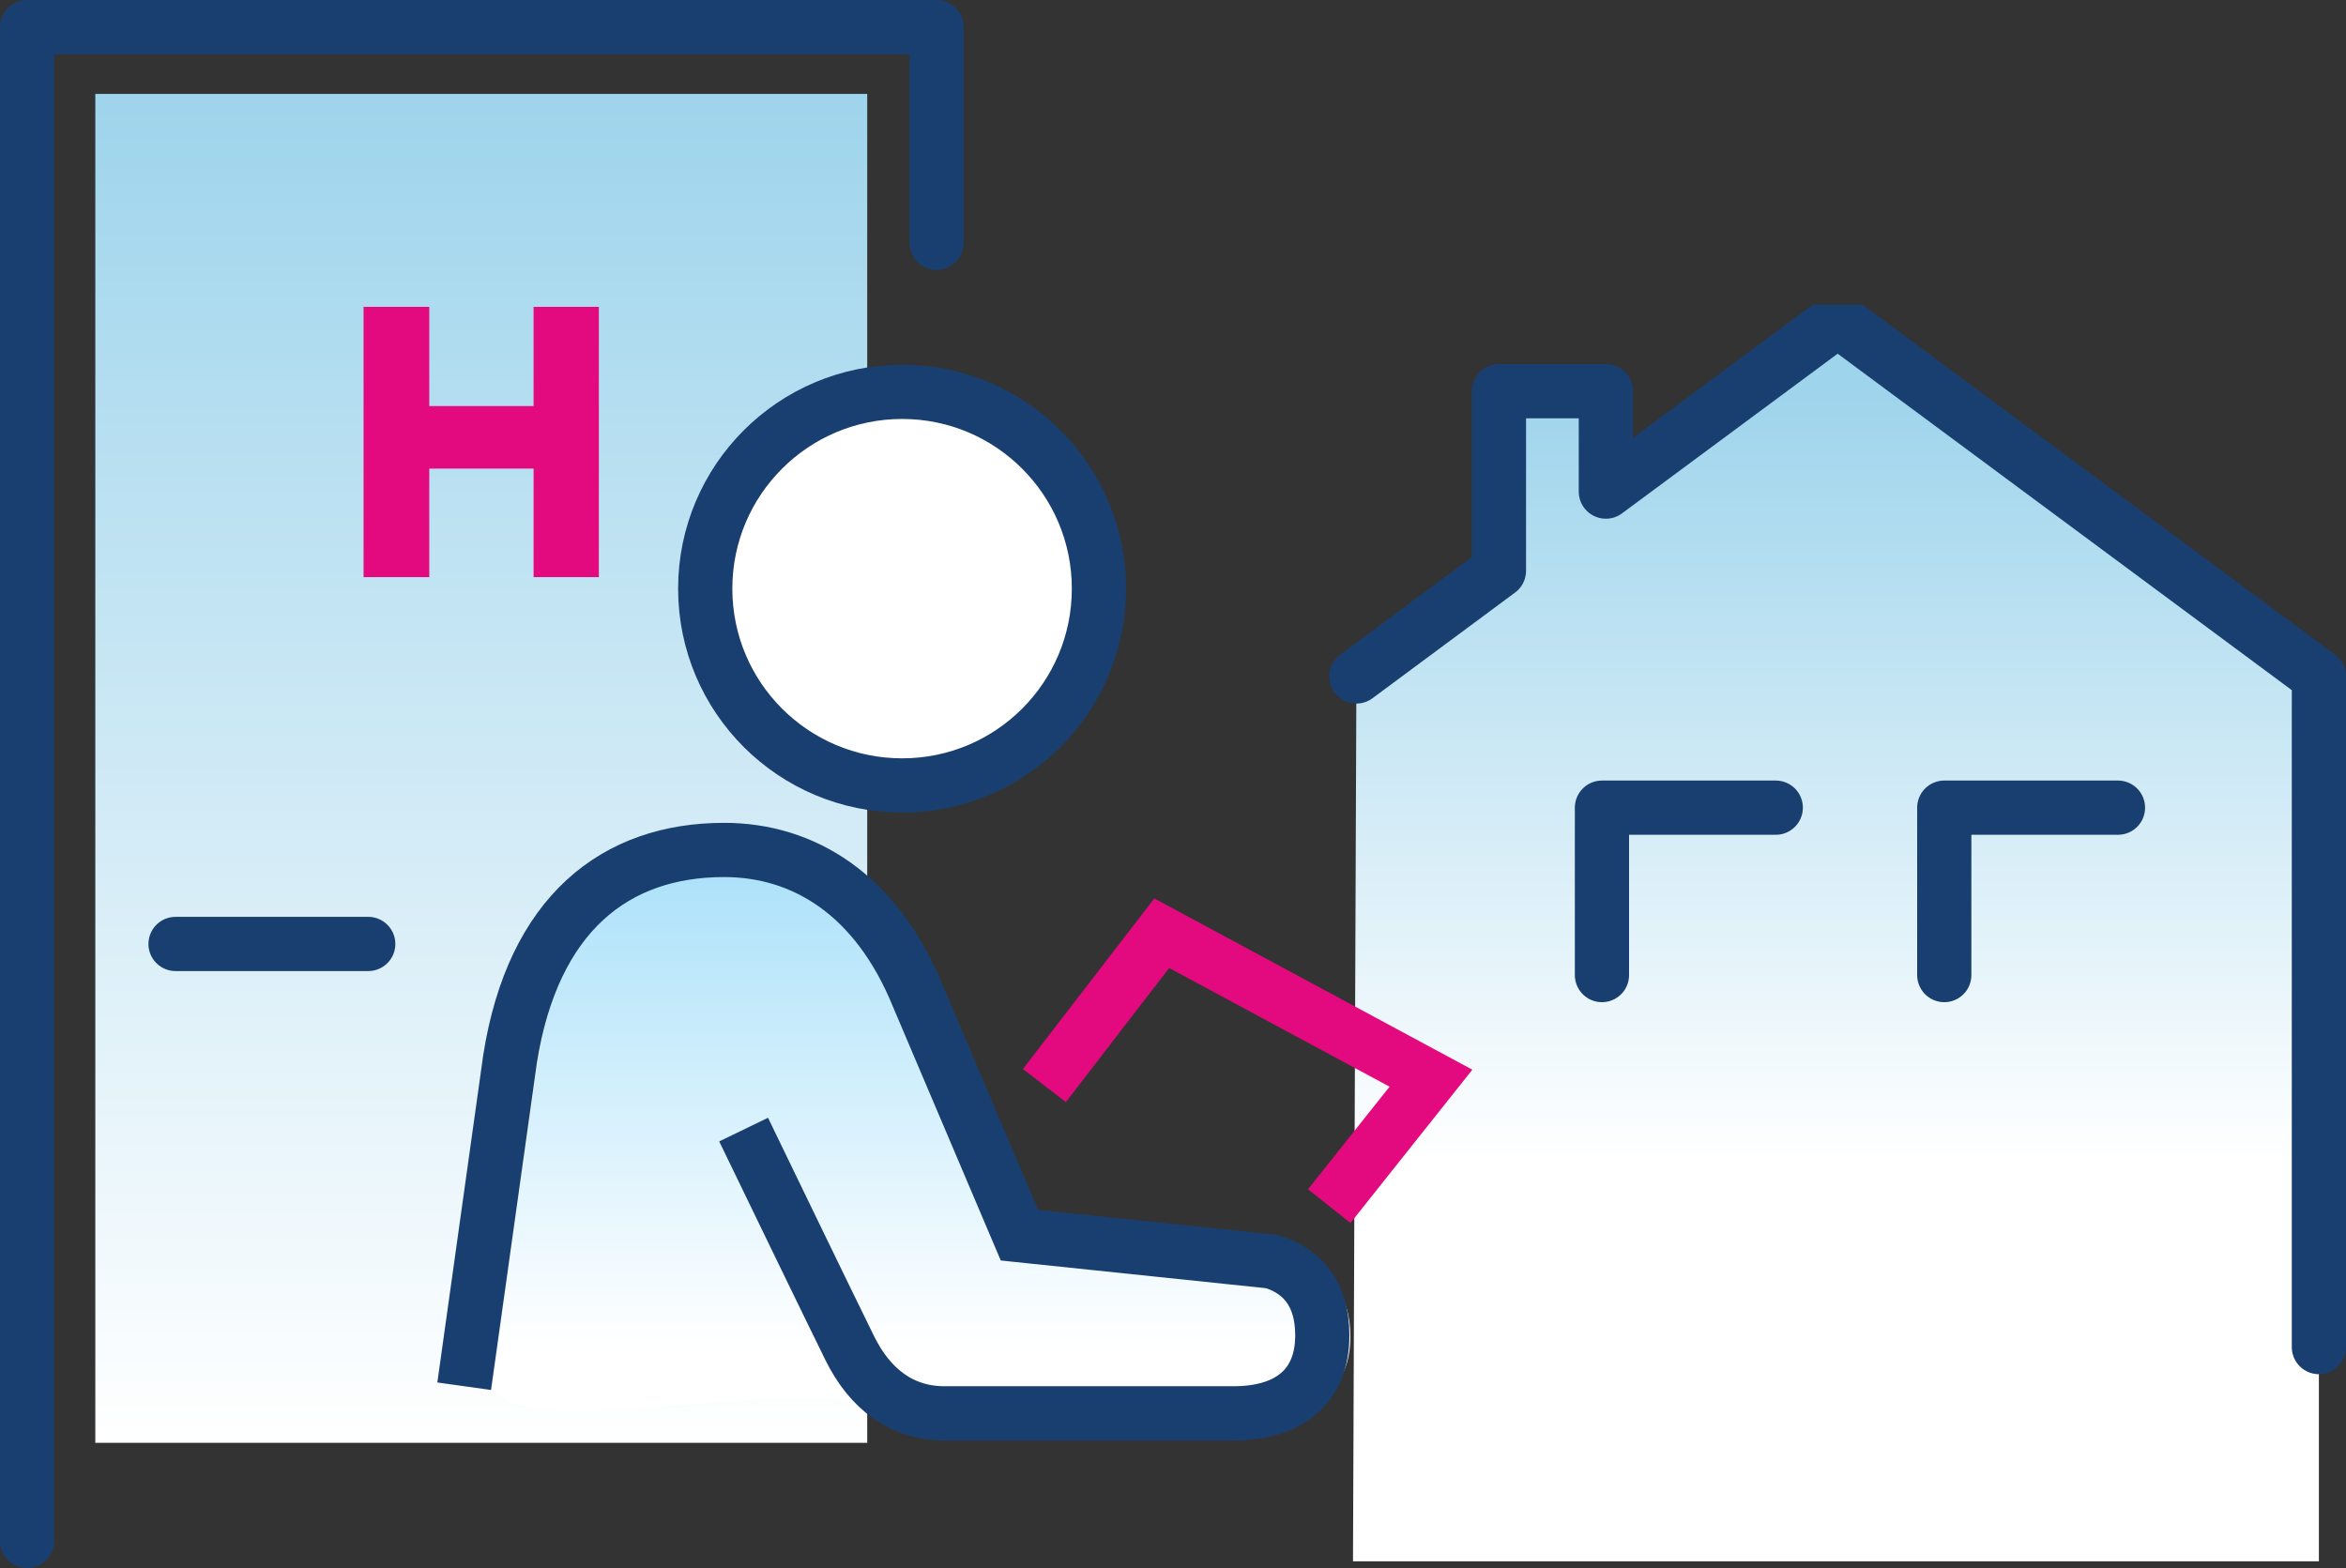
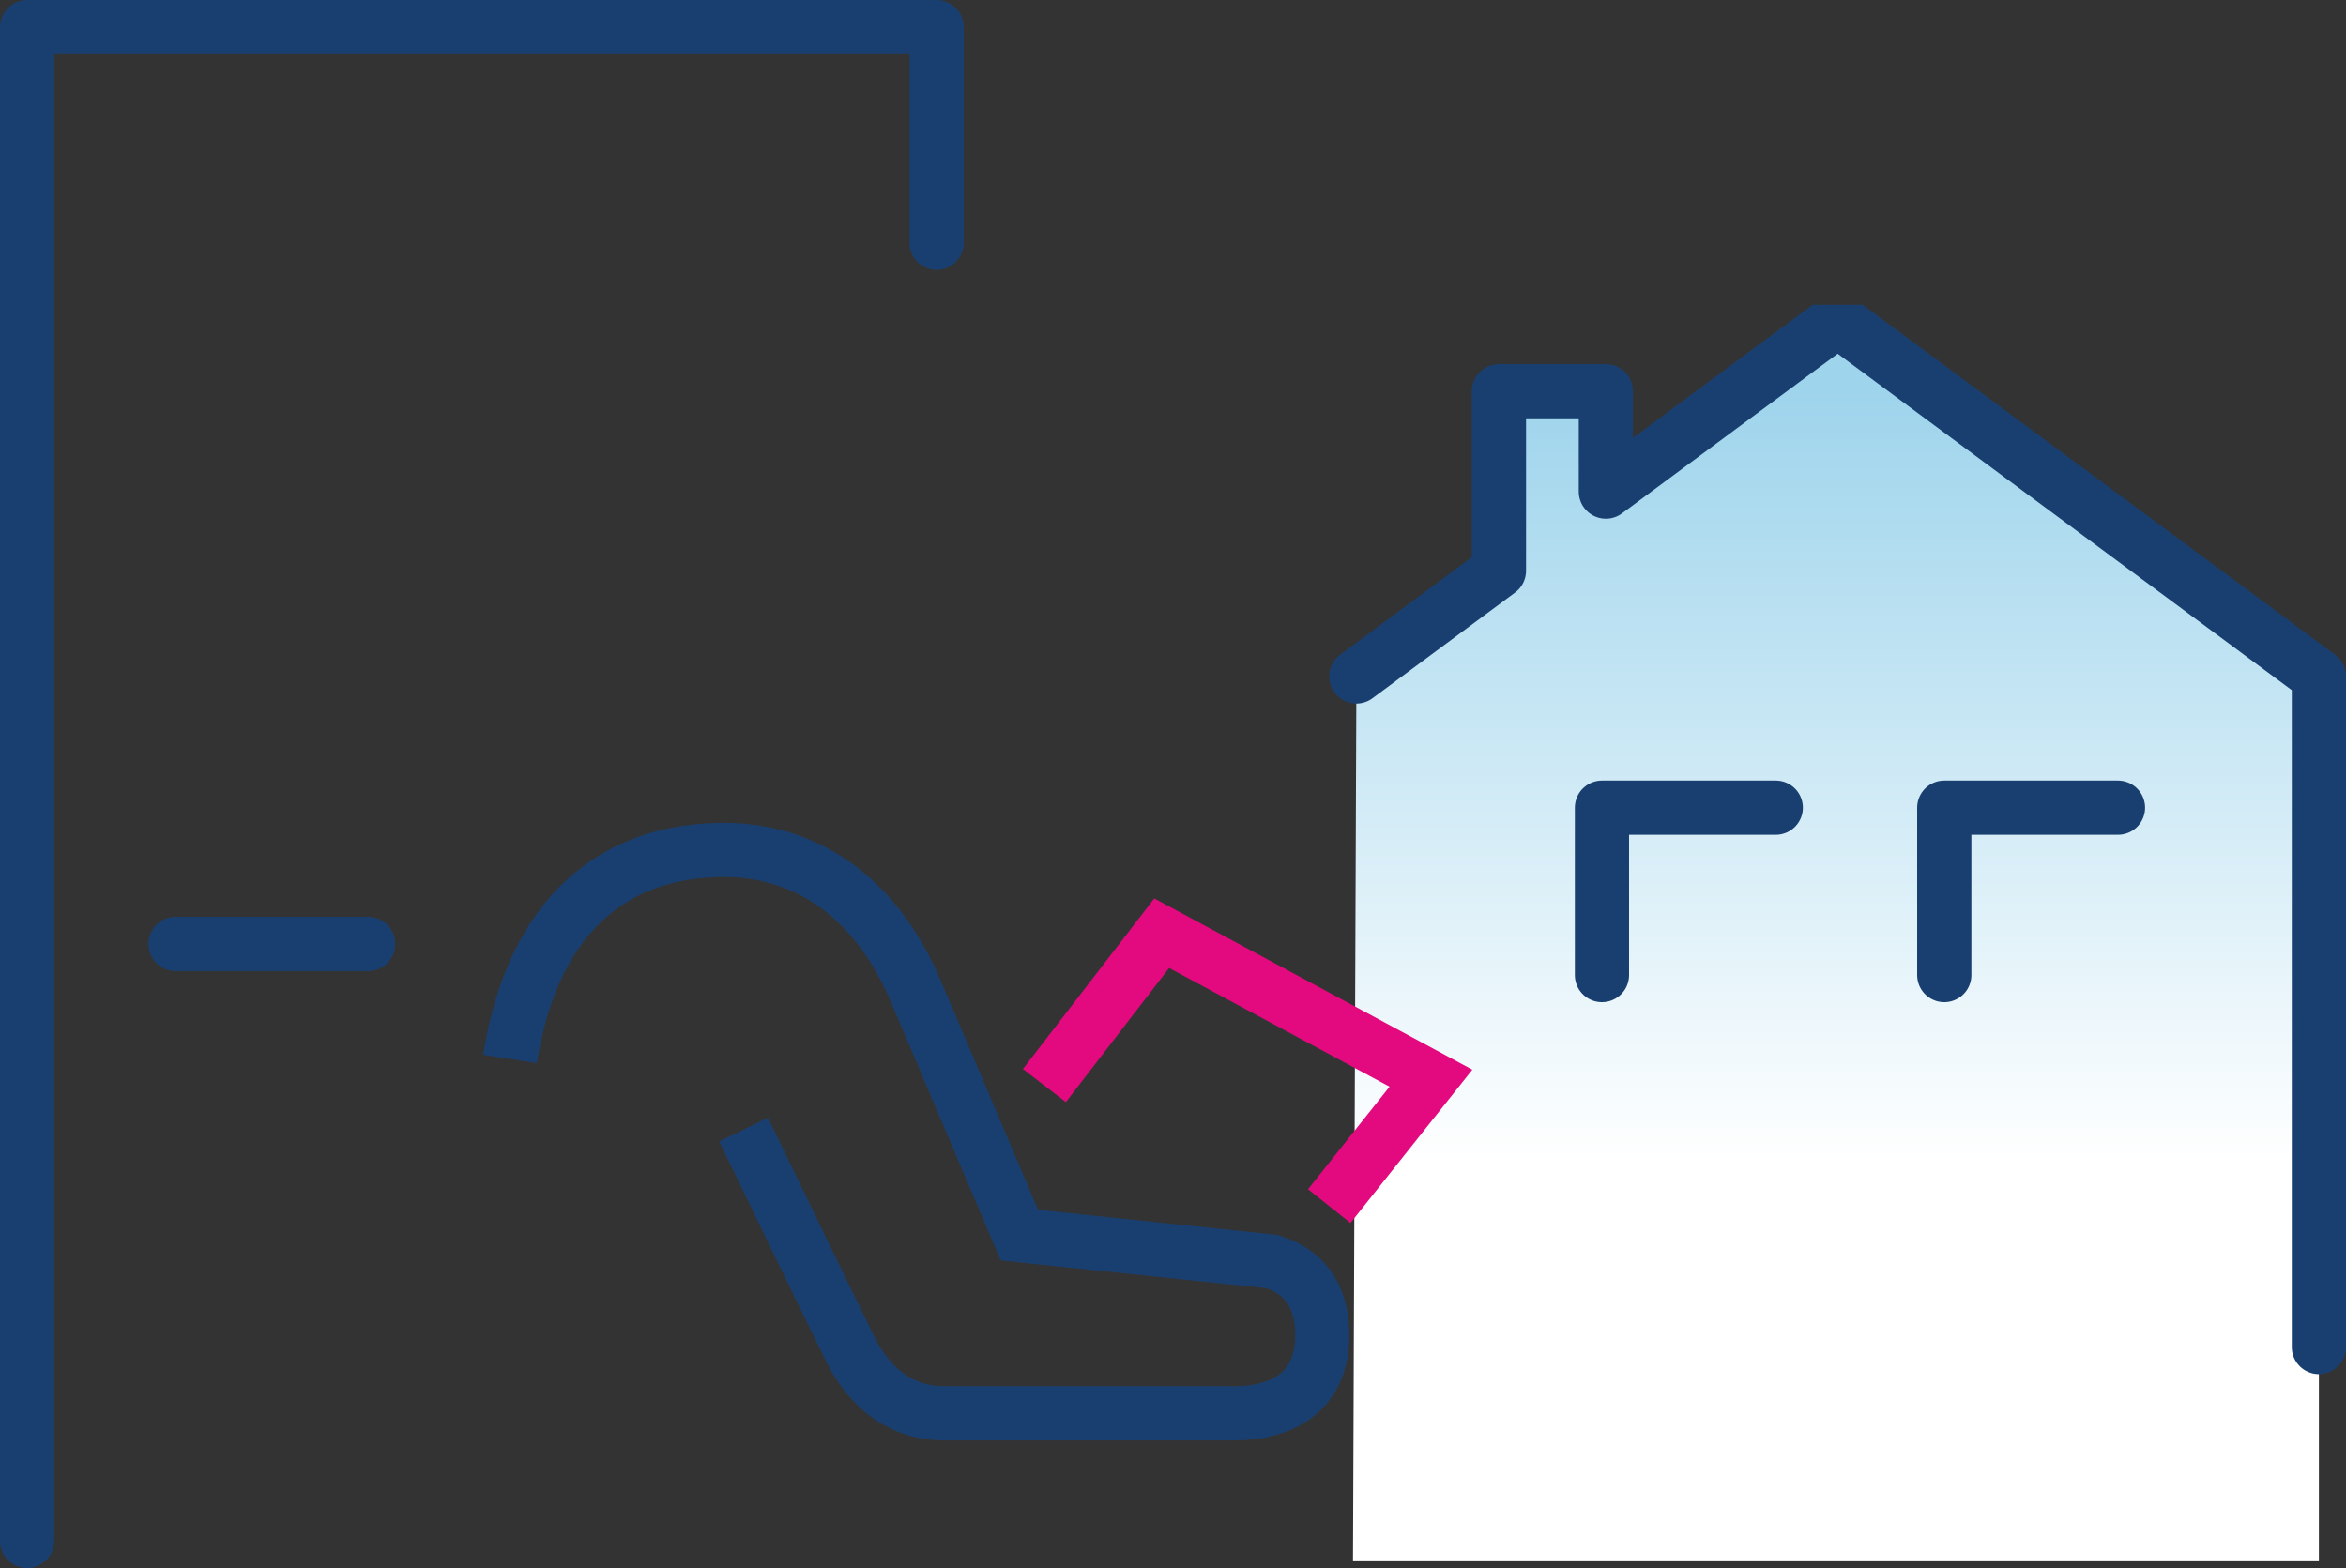
<svg xmlns="http://www.w3.org/2000/svg" id="a" viewBox="0 0 216.36 144.62">
  <rect x="0" y="0" width="216.36" height="144.62" fill="#333333" stroke="none" />
  <defs>
    <style>.g{fill:url(#d);}.h{fill:url(#f);}.i{fill:url(#b);}.j,.k,.l,.m{fill:none;}.n{fill:#fff;}.n,.k,.l{stroke:#193f70;}.n,.k,.l,.m{stroke-width:5px;}.n,.l,.m{stroke-miterlimit:10;}.o{fill:#e3097e;}.k{stroke-linecap:round;stroke-linejoin:round;}.m{stroke:#e3097e;}.p{clip-path:url(#c);}.q{clip-path:url(#e);}</style>
    <linearGradient id="b" x1="44.38" y1="133.07" x2="44.38" y2="8.66" gradientTransform="matrix(1, 0, 0, 1, 0, 0)" gradientUnits="userSpaceOnUse">
      <stop offset="0" stop-color="#fff" />
      <stop offset="1" stop-color="#9ed4ec" />
    </linearGradient>
    <clipPath id="c">
      <polygon class="j" points="213.86 63.68 213.86 144 124.78 144 125.09 63.68 138.24 53.94 138.24 37.38 148.11 37.38 148.11 46.63 169.48 30.8 213.86 63.68" />
    </clipPath>
    <linearGradient id="d" x1="-832.56" y1="699.35" x2="-831.44" y2="699.35" gradientTransform="translate(-44295.37 -52827.07) rotate(-90) scale(63.58)" gradientUnits="userSpaceOnUse">
      <stop offset="0" stop-color="#fff" />
      <stop offset="1" stop-color="#9ed4ec" />
    </linearGradient>
    <clipPath id="e">
      <rect class="j" x="114.02" y="28.11" width="110.91" height="120.63" />
    </clipPath>
    <linearGradient id="f" x1="1638.92" y1="124.16" x2="1638.92" y2="79.32" gradientTransform="translate(1723.9) rotate(-180) scale(1 -1)" gradientUnits="userSpaceOnUse">
      <stop offset="0" stop-color="#fff" />
      <stop offset="1" stop-color="#abe1fa" />
    </linearGradient>
  </defs>
-   <rect class="i" x="8.79" y="8.66" width="71.19" height="124.41" />
  <polyline class="k" points="2.5 142.12 2.5 2.5 86.38 2.5 86.38 22.39" />
-   <polygon class="o" points="55.23 28.3 55.23 53.23 49.21 53.23 49.21 43.22 39.59 43.22 39.59 53.23 33.53 53.23 33.53 28.3 39.59 28.3 39.59 37.45 49.21 37.45 49.21 28.3 55.23 28.3" />
  <line class="k" x1="16.19" y1="87.06" x2="33.96" y2="87.06" />
  <g>
    <g class="p">
      <rect class="g" x="124.78" y="30.8" width="89.09" height="113.2" />
    </g>
    <g class="q">
      <polyline class="k" points="125.09 62.39 138.24 52.64 138.24 36.08 148.1 36.08 148.1 45.34 169.48 29.51 213.86 62.39 213.86 124.24" />
    </g>
    <polyline class="k" points="195.33 74.49 179.31 74.49 179.31 89.93" />
    <polyline class="k" points="163.77 74.49 147.74 74.49 147.74 89.93" />
  </g>
  <g>
-     <path class="h" d="M45.41,127.94c2.77,5.72,32.95-2.44,35.54,2.85,1.89,3.85,35.4-.33,35.4-.33,5.17,0,8.19-2.52,8.19-7.19,0-3.91-1.92-5.98-4.67-6.81l-23.26-2.43-9.35-22.01c-3.84-9.44-10.58-13.52-17.89-13.52-10.04,0-17.62,5.88-19.74,19.28l-4.23,30.18h0Z" />
    <polyline class="m" points="96.32 100.12 107.14 86.07 131.97 99.44 122.59 111.24" />
-     <path class="l" d="M68.58,104.18c2.77,5.72,7.18,14.85,9.78,20.14,1.89,3.85,4.86,6.03,8.74,6.03h26.66c5.17,0,8.19-2.52,8.19-7.19,0-3.91-1.92-5.98-4.67-6.81l-23.26-2.43-9.35-22.01c-3.84-9.44-10.58-13.52-17.89-13.52-10.04,0-17.62,5.88-19.74,19.28l-4.23,30.18" />
-     <path class="n" d="M65.04,54.29c0,10.03,8.13,18.15,18.16,18.15s18.15-8.12,18.15-18.15c0-10.03-8.13-18.15-18.15-18.15-10.03,0-18.16,8.13-18.16,18.15Z" />
+     <path class="l" d="M68.58,104.18c2.77,5.72,7.18,14.85,9.78,20.14,1.89,3.85,4.86,6.03,8.74,6.03h26.66c5.17,0,8.19-2.52,8.19-7.19,0-3.91-1.92-5.98-4.67-6.81l-23.26-2.43-9.35-22.01c-3.84-9.44-10.58-13.52-17.89-13.52-10.04,0-17.62,5.88-19.74,19.28" />
  </g>
</svg>